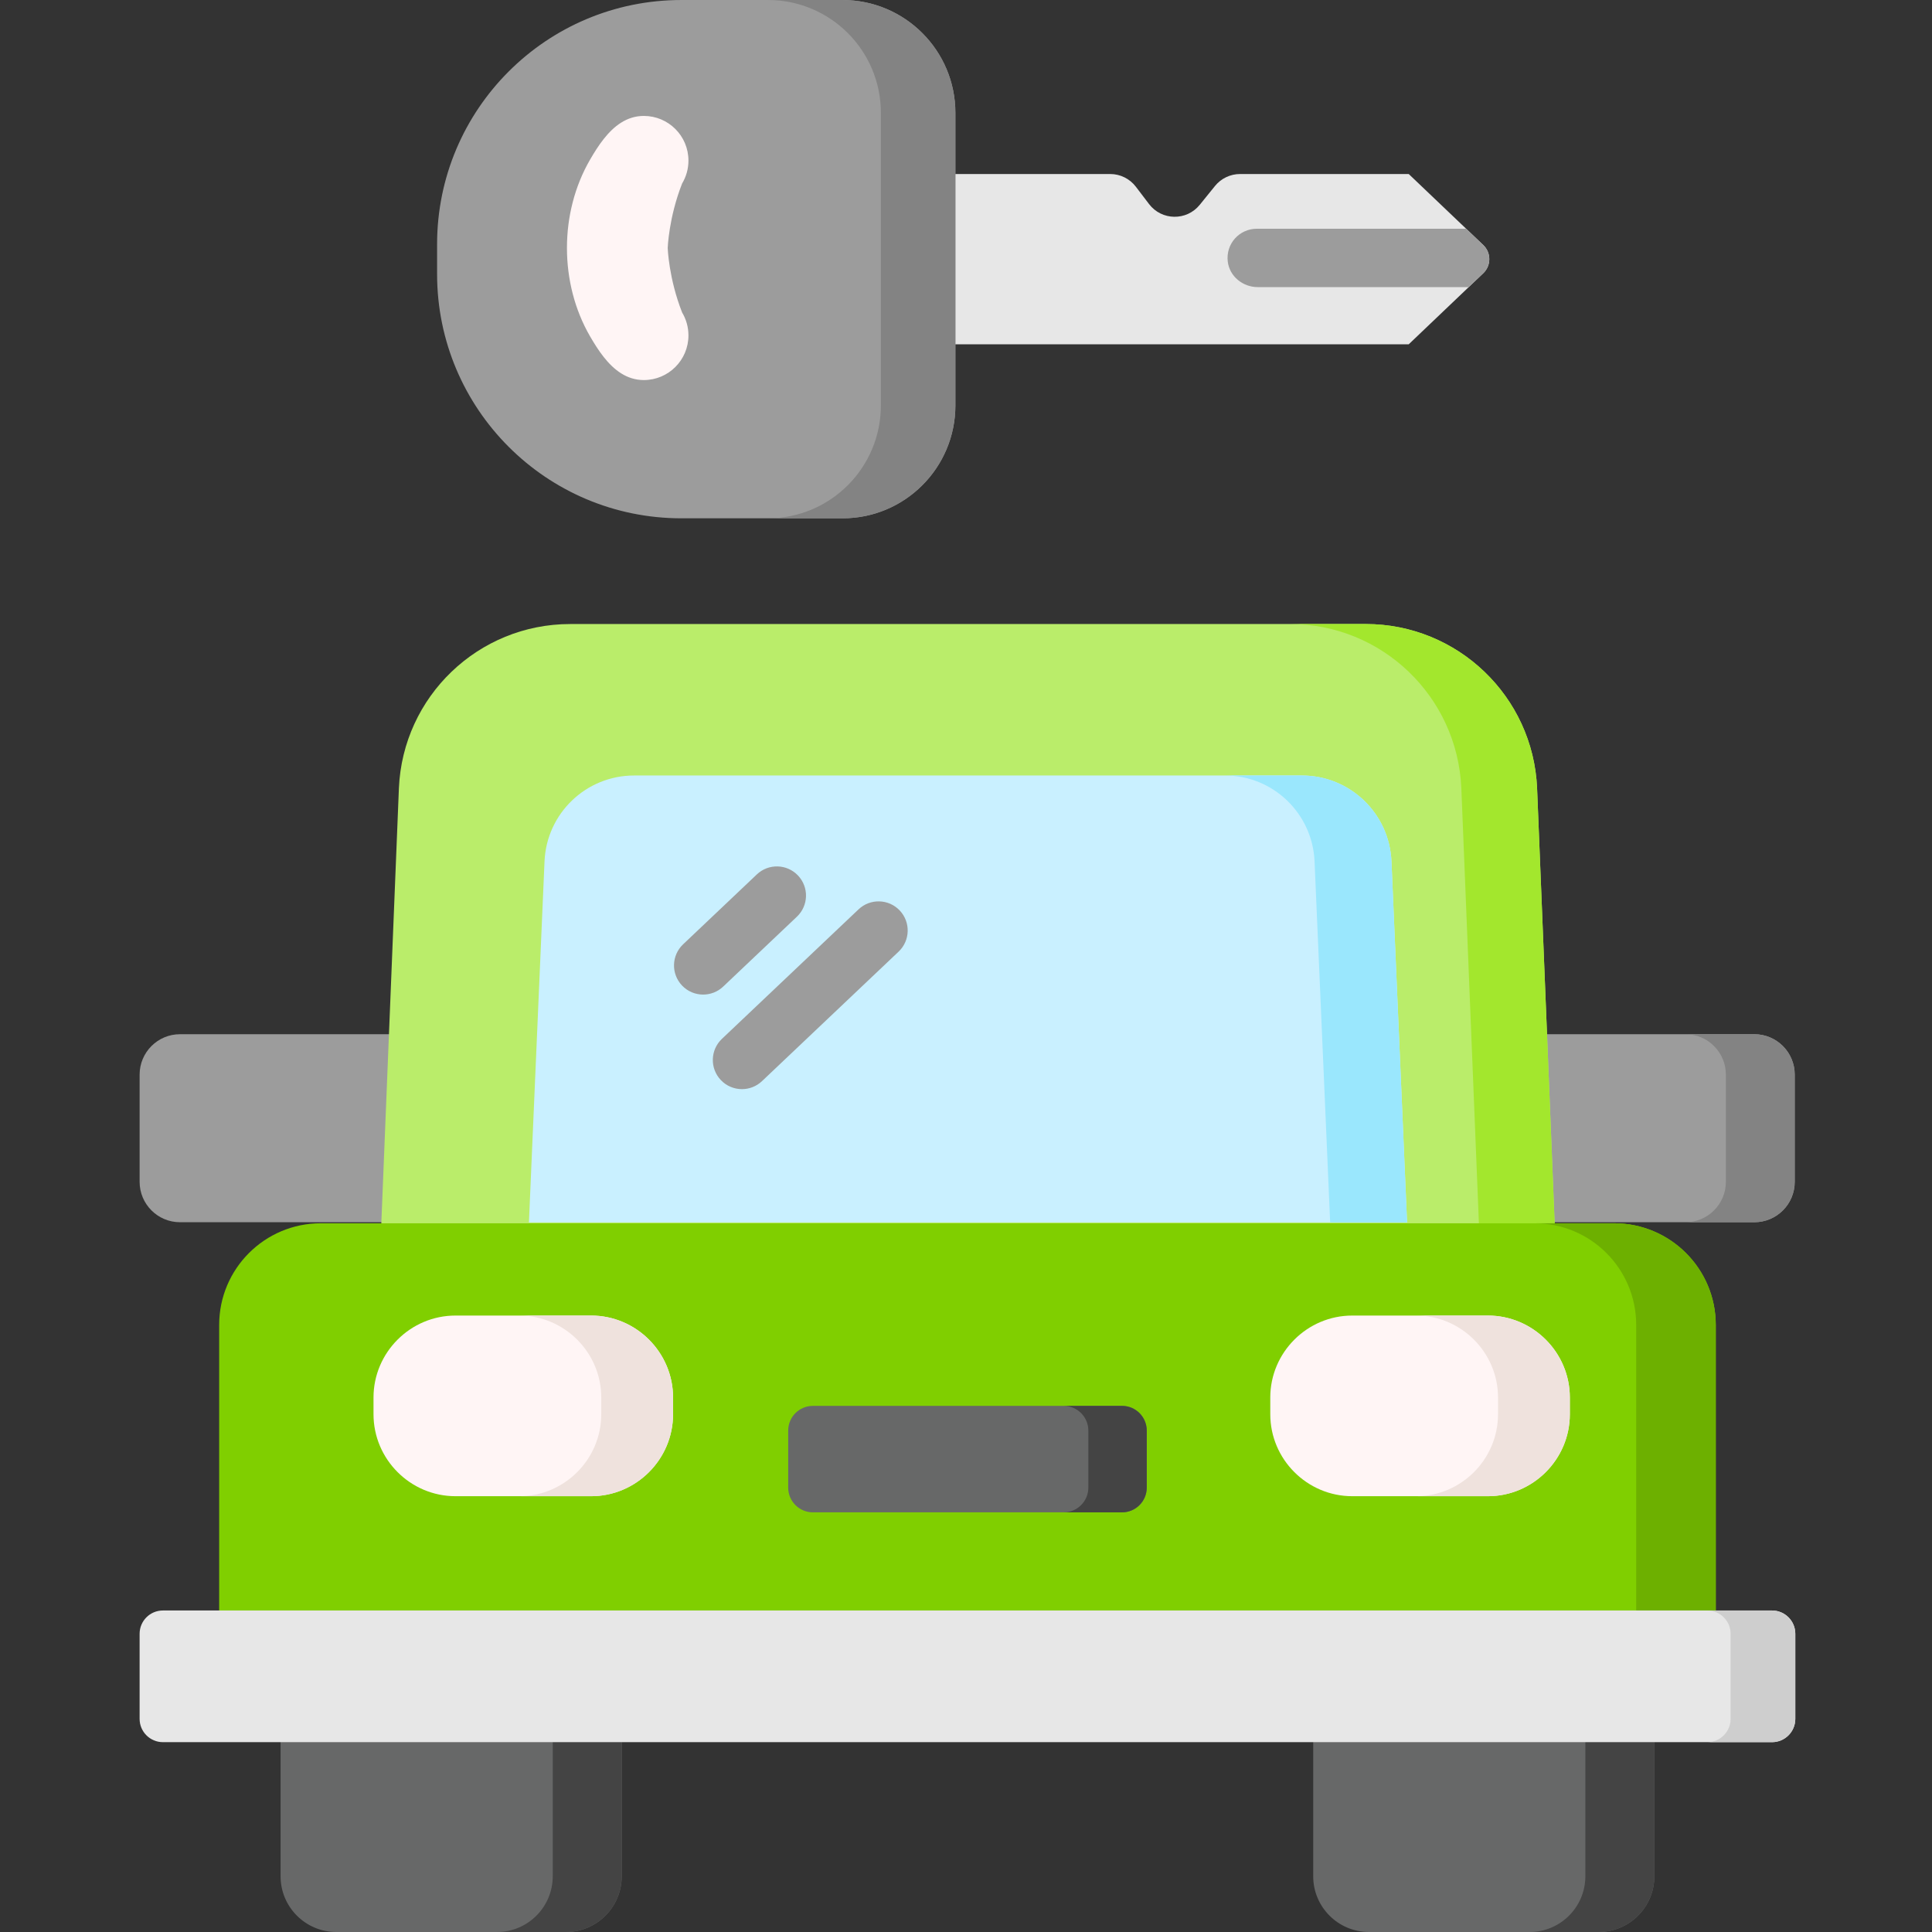
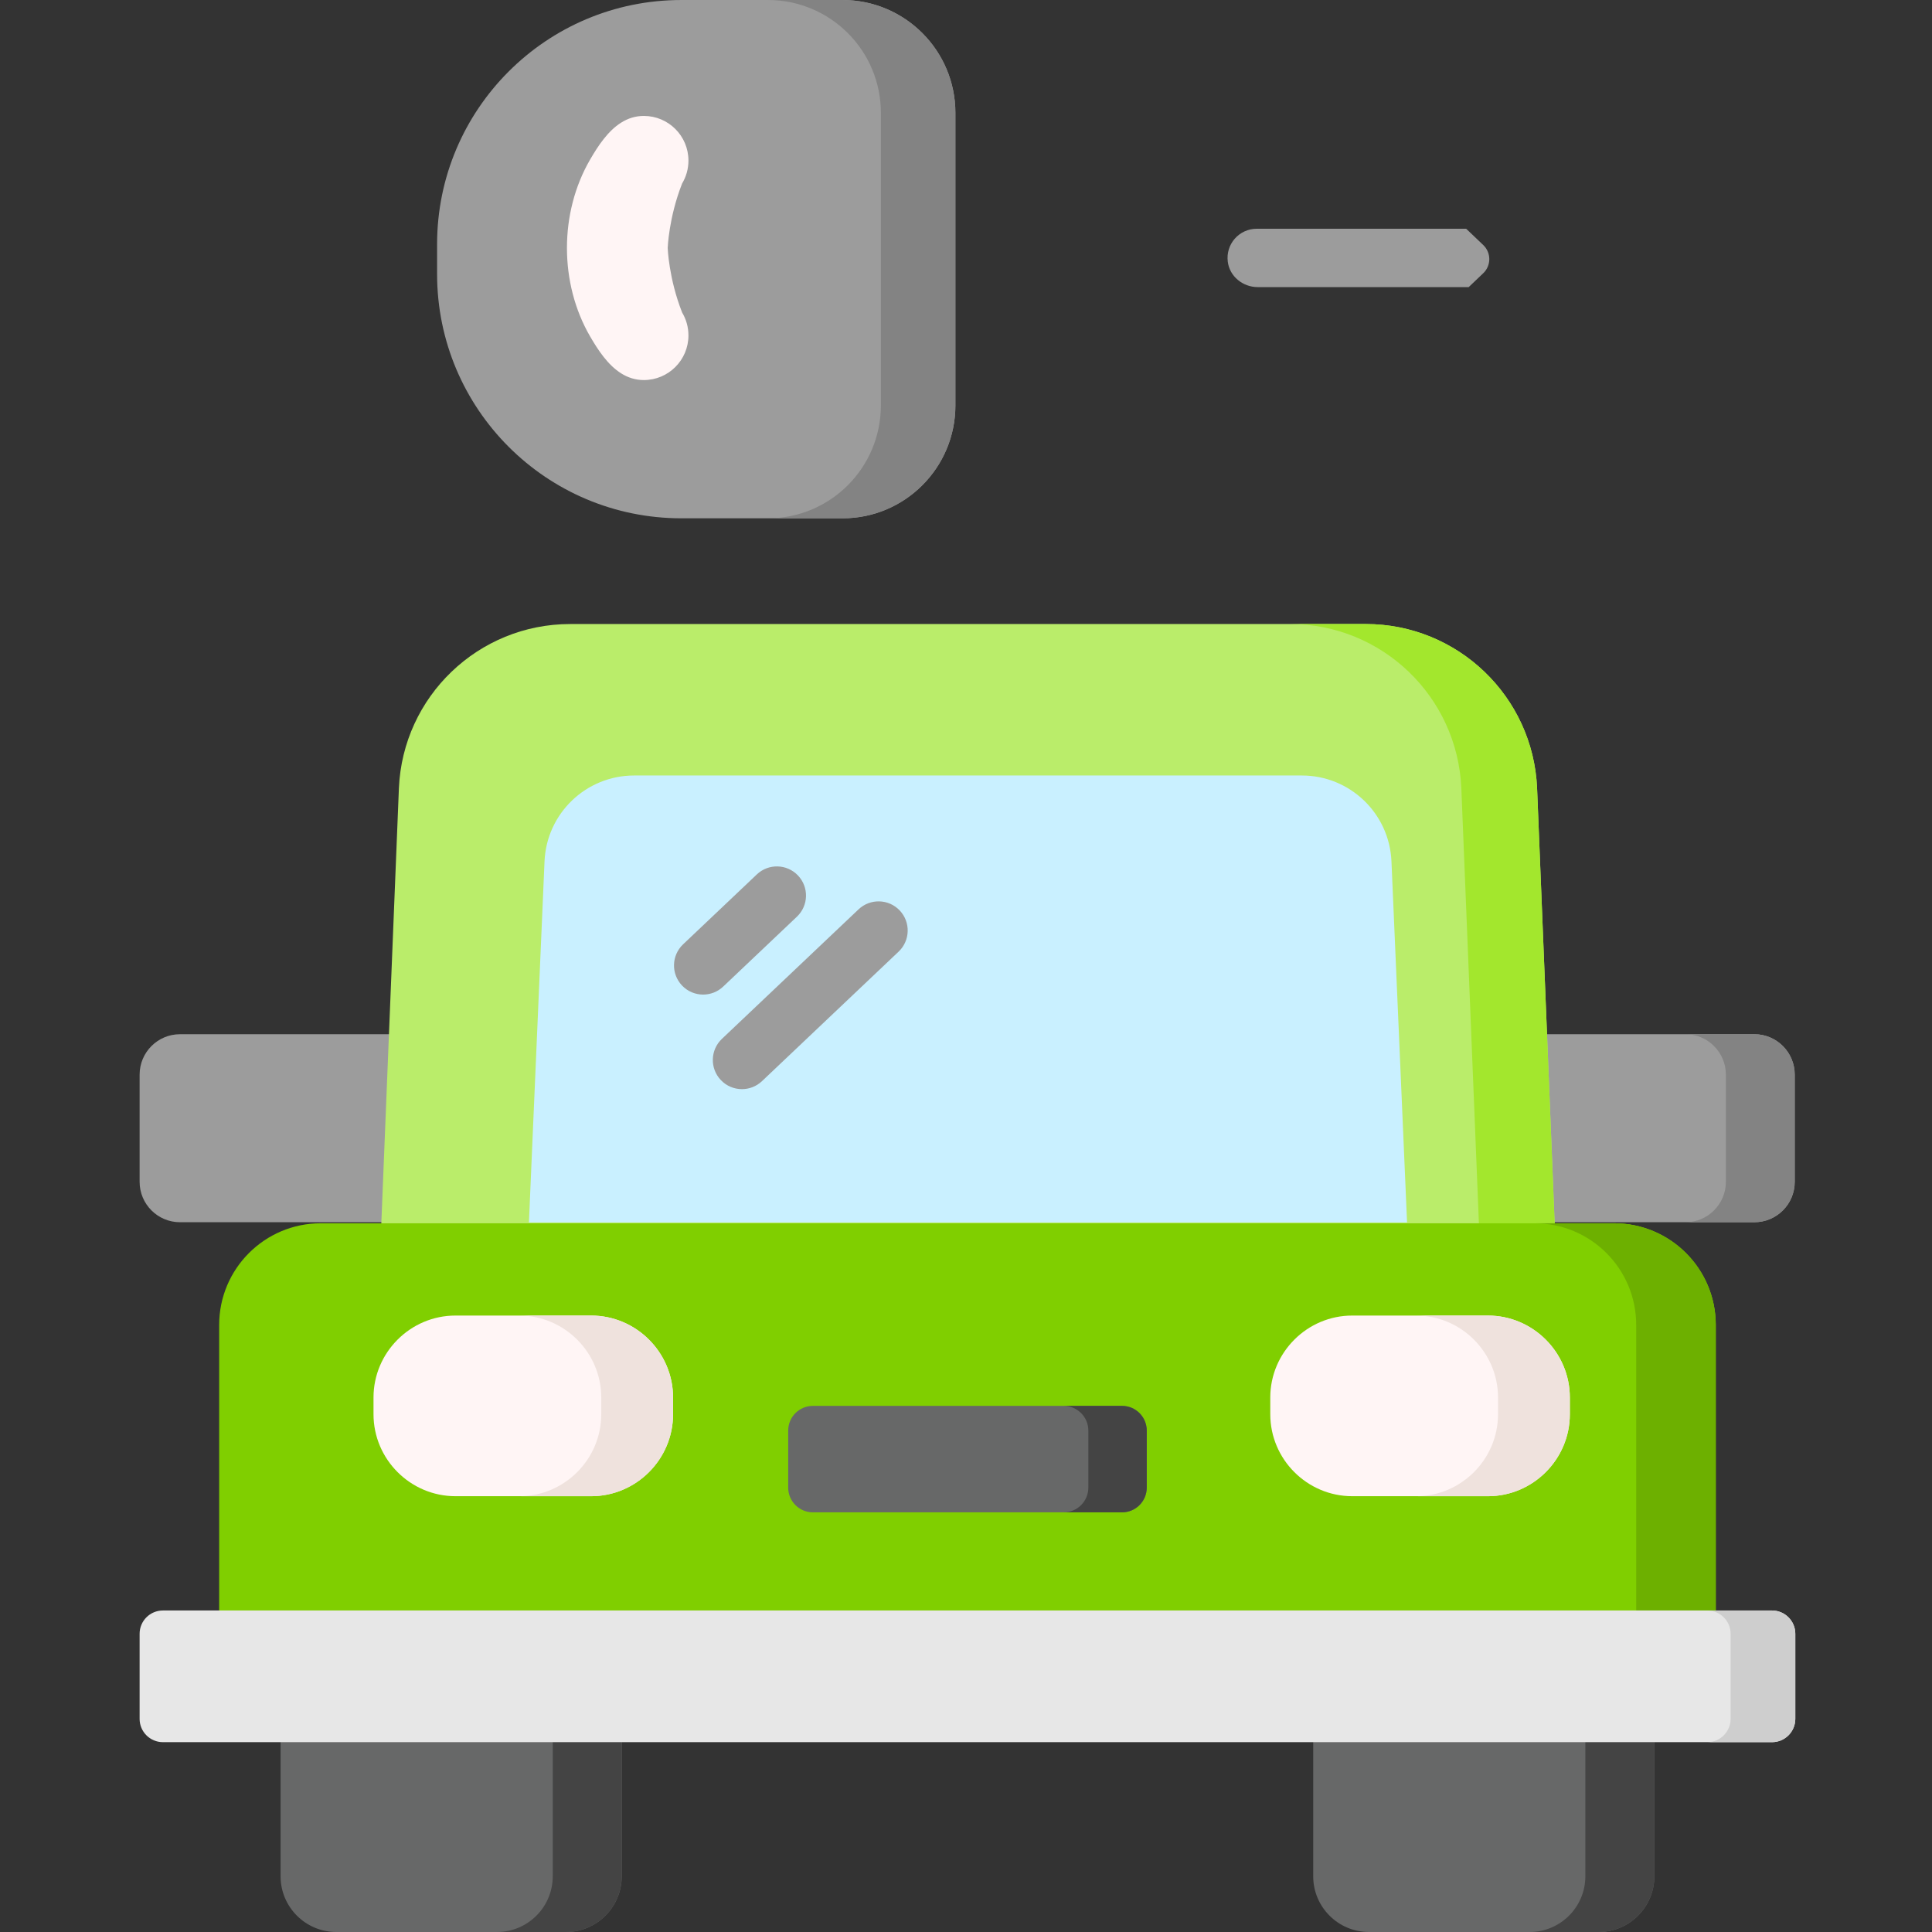
<svg xmlns="http://www.w3.org/2000/svg" height="512pt" viewBox="-37 0 512 512" width="512pt">
  <rect x="-37" y="0" width="512" height="512" fill="#333333" stroke="none" />
  <path d="m112.992 512h-60.859c-8.16 0-14.777-6.617-14.777-14.777v-42.246h90.41v42.246c0 8.16-6.613 14.777-14.773 14.777zm0 0" fill="#676868" />
  <path d="m386.648 512h-60.859c-8.16 0-14.777-6.617-14.777-14.777v-42.246h90.41v42.246c.004 8.16-6.613 14.777-14.773 14.777zm0 0" fill="#676868" />
  <path d="m127.762 454.977v42.242c0 8.164-6.605 14.781-14.77 14.781h-18.289c8.164 0 14.781-6.617 14.781-14.781v-42.242zm0 0" fill="#444" />
  <path d="m401.426 454.977v42.242c0 8.164-6.617 14.781-14.777 14.781h-18.289c8.16 0 14.777-6.617 14.777-14.781v-42.242zm0 0" fill="#444" />
  <path d="m72.285 323.902h-61.578c-5.914 0-10.707-4.793-10.707-10.707v-28.406c0-5.914 4.793-10.711 10.707-10.711h61.578zm0 0" fill="#9c9c9c" />
  <path d="m367.652 323.902h60.262c5.914 0 10.707-4.793 10.707-10.707v-28.406c0-5.914-4.793-10.711-10.707-10.711h-60.262zm0 0" fill="#9c9c9c" />
  <path d="m324.949 165.375h-210.844c-24.328 0-44.34 19.176-45.391 43.5l-4.973 123.074h311.574l-4.973-123.074c-1.051-24.324-21.062-43.5-45.395-43.5zm0 0" fill="#baed6a" />
-   <path d="m375.312 331.949h-20.074l-4.969-123.07c-1.051-24.332-21.062-43.504-45.391-43.504h20.066c24.336 0 44.34 19.172 45.402 43.504zm0 0" fill="#a3e72d" />
+   <path d="m375.312 331.949h-20.074l-4.969-123.07c-1.051-24.332-21.062-43.504-45.391-43.504h20.066c24.336 0 44.34 19.172 45.402 43.504m0 0" fill="#a3e72d" />
  <path d="m438.621 284.793v28.406c0 5.906-4.797 10.703-10.703 10.703h-18.25c5.91 0 10.707-4.797 10.707-10.703v-28.406c0-5.918-4.797-10.715-10.707-10.715h18.25c5.906 0 10.703 4.797 10.703 10.715zm0 0" fill="#838383" />
  <path d="m417.699 431.266h-396.617v-80.145c0-14.879 12.062-26.941 26.941-26.941h342.734c14.879 0 26.941 12.062 26.941 26.941zm0 0" fill="#80cf00" />
  <path d="m417.699 351.125v80.141h-21.09v-80.141c0-14.883-12.051-26.945-26.934-26.945h21.078c14.883 0 26.945 12.062 26.945 26.945zm0 0" fill="#6db000" />
  <path d="m432.605 461.691h-426.43c-3.41 0-6.176-2.766-6.176-6.176v-22.543c0-3.41 2.766-6.176 6.176-6.176h426.43c3.41 0 6.172 2.766 6.172 6.176v22.543c.004 3.41-2.762 6.176-6.172 6.176zm0 0" fill="#e7e7e7" />
  <path d="m438.777 432.977v22.539c0 3.406-2.762 6.176-6.176 6.176h-17.148c3.406 0 6.176-2.77 6.176-6.176v-22.539c0-3.414-2.77-6.176-6.176-6.176h17.148c3.414 0 6.176 2.758 6.176 6.176zm0 0" fill="#cecece" />
  <path d="m308.016 205.516h-176.977c-12.723 0-23.184 10.027-23.734 22.742l-4.133 95.711h232.715l-4.137-95.711c-.547-12.715-11.012-22.742-23.734-22.742zm0 0" fill="#c9f0ff" />
-   <path d="m335.891 323.965h-20.387l-4.133-95.707c-.559-12.719-11.016-22.742-23.738-22.742h20.383c12.727 0 23.184 10.023 23.738 22.742zm0 0" fill="#9ae7fd" />
  <path d="m119.652 396.508h-35.949c-11.945 0-21.719-9.773-21.719-21.719v-4.434c0-11.945 9.773-21.719 21.719-21.719h35.949c11.945 0 21.719 9.773 21.719 21.719v4.434c0 11.945-9.773 21.719-21.719 21.719zm0 0" fill="#fff5f5" />
  <path d="m357.305 396.508h-35.949c-11.945 0-21.719-9.773-21.719-21.719v-4.434c0-11.945 9.773-21.719 21.719-21.719h35.949c11.945 0 21.719 9.773 21.719 21.719v4.434c0 11.945-9.773 21.719-21.719 21.719zm0 0" fill="#fff5f5" />
  <path d="m141.367 370.352v4.434c0 11.949-9.766 21.727-21.715 21.727h-19.031c11.949 0 21.719-9.777 21.719-21.727v-4.434c0-11.938-9.77-21.715-21.719-21.715h19.031c11.949-.004 21.715 9.773 21.715 21.715zm0 0" fill="#efe2dd" />
  <path d="m379.02 370.352v4.434c0 11.949-9.766 21.727-21.715 21.727h-19.031c11.949 0 21.719-9.777 21.719-21.727v-4.434c0-11.938-9.77-21.715-21.719-21.715h19.031c11.949-.004 21.715 9.773 21.715 21.715zm0 0" fill="#efe2dd" />
  <path d="m260.352 400.785h-81.926c-3.613 0-6.543-2.93-6.543-6.543v-15.125c0-3.617 2.93-6.543 6.543-6.543h81.926c3.613 0 6.543 2.926 6.543 6.543v15.125c0 3.613-2.93 6.543-6.543 6.543zm0 0" fill="#676868" />
  <path d="m266.898 379.117v15.121c0 3.613-2.934 6.543-6.543 6.543h-15.48c3.613 0 6.547-2.93 6.547-6.543v-15.121c0-3.613-2.934-6.543-6.547-6.543h15.48c3.609 0 6.543 2.934 6.543 6.543zm0 0" fill="#444" />
  <path d="m149.34 263.574c1.906 0 3.816-.703 5.309-2.117l19.543-18.527c3.094-2.934 3.223-7.816.289-10.91-2.93-3.094-7.816-3.227-10.91-.293l-19.543 18.527c-3.094 2.934-3.223 7.816-.289 10.91 1.516 1.602 3.559 2.41 5.602 2.41zm0 0" fill="#9c9c9c" />
  <path d="m154.023 286.223c1.516 1.602 3.559 2.41 5.602 2.41 1.906 0 3.816-.703 5.309-2.117l36.207-34.324c3.094-2.93 3.223-7.816.293-10.91-2.934-3.094-7.82-3.223-10.914-.289l-36.207 34.32c-3.094 2.934-3.223 7.82-.289 10.91zm0 0" fill="#9c9c9c" />
-   <path d="m197.738 91.242v-45.125h59.48c2.668 0 5.18 1.246 6.797 3.367l3.496 4.594c3.352 4.41 9.949 4.508 13.434.203l4.047-5c1.625-2 4.062-3.164 6.641-3.164h44.695l19.754 18.828c2.129 2.031 2.129 5.434 0 7.465l-19.754 18.832zm0 0" fill="#e7e7e7" />
  <path d="m216.188 29.918v77.52c0 16.523-13.395 29.918-29.918 29.918h-42.707c-35.75 0-64.73-28.98-64.73-64.73v-7.891c0-35.754 28.98-64.734 64.73-64.734h42.707c16.523 0 29.918 13.395 29.918 29.918zm0 0" fill="#9c9c9c" />
  <path d="m216.191 29.914v77.527c0 16.52-13.398 29.918-29.918 29.918h-19.75c16.527 0 29.918-13.398 29.918-29.918v-77.527c0-16.52-13.391-29.91-29.918-29.91h19.75c16.516 0 29.918 13.391 29.918 29.91zm0 0" fill="#838383" />
  <path d="m123.008 36.809c-1.379 1.738-2.566 3.656-3.625 5.48-8.195 14.113-8.164 32.809 0 46.863 1.059 1.824 2.246 3.742 3.625 5.48 2.68 3.387 6.07 6.086 10.609 6.086 6.535 0 11.828-5.297 11.828-11.828 0-2.219-.609-4.293-1.672-6.066-3.562-9.039-3.824-17.102-3.824-17.102s.262-8.062 3.824-17.105c1.062-1.773 1.672-3.848 1.672-6.062 0-6.535-5.293-11.832-11.828-11.832-4.539 0-7.93 2.699-10.609 6.086zm0 0" fill="#fff5f5" />
  <path d="m356.082 72.402-3.863 3.684h-55.914c-3.934 0-7.438-2.824-7.93-6.723-.598-4.719 3.066-8.742 7.668-8.742h55.508l4.531 4.32c2.129 2.031 2.129 5.434 0 7.461zm0 0" fill="#9c9c9c" />
</svg>